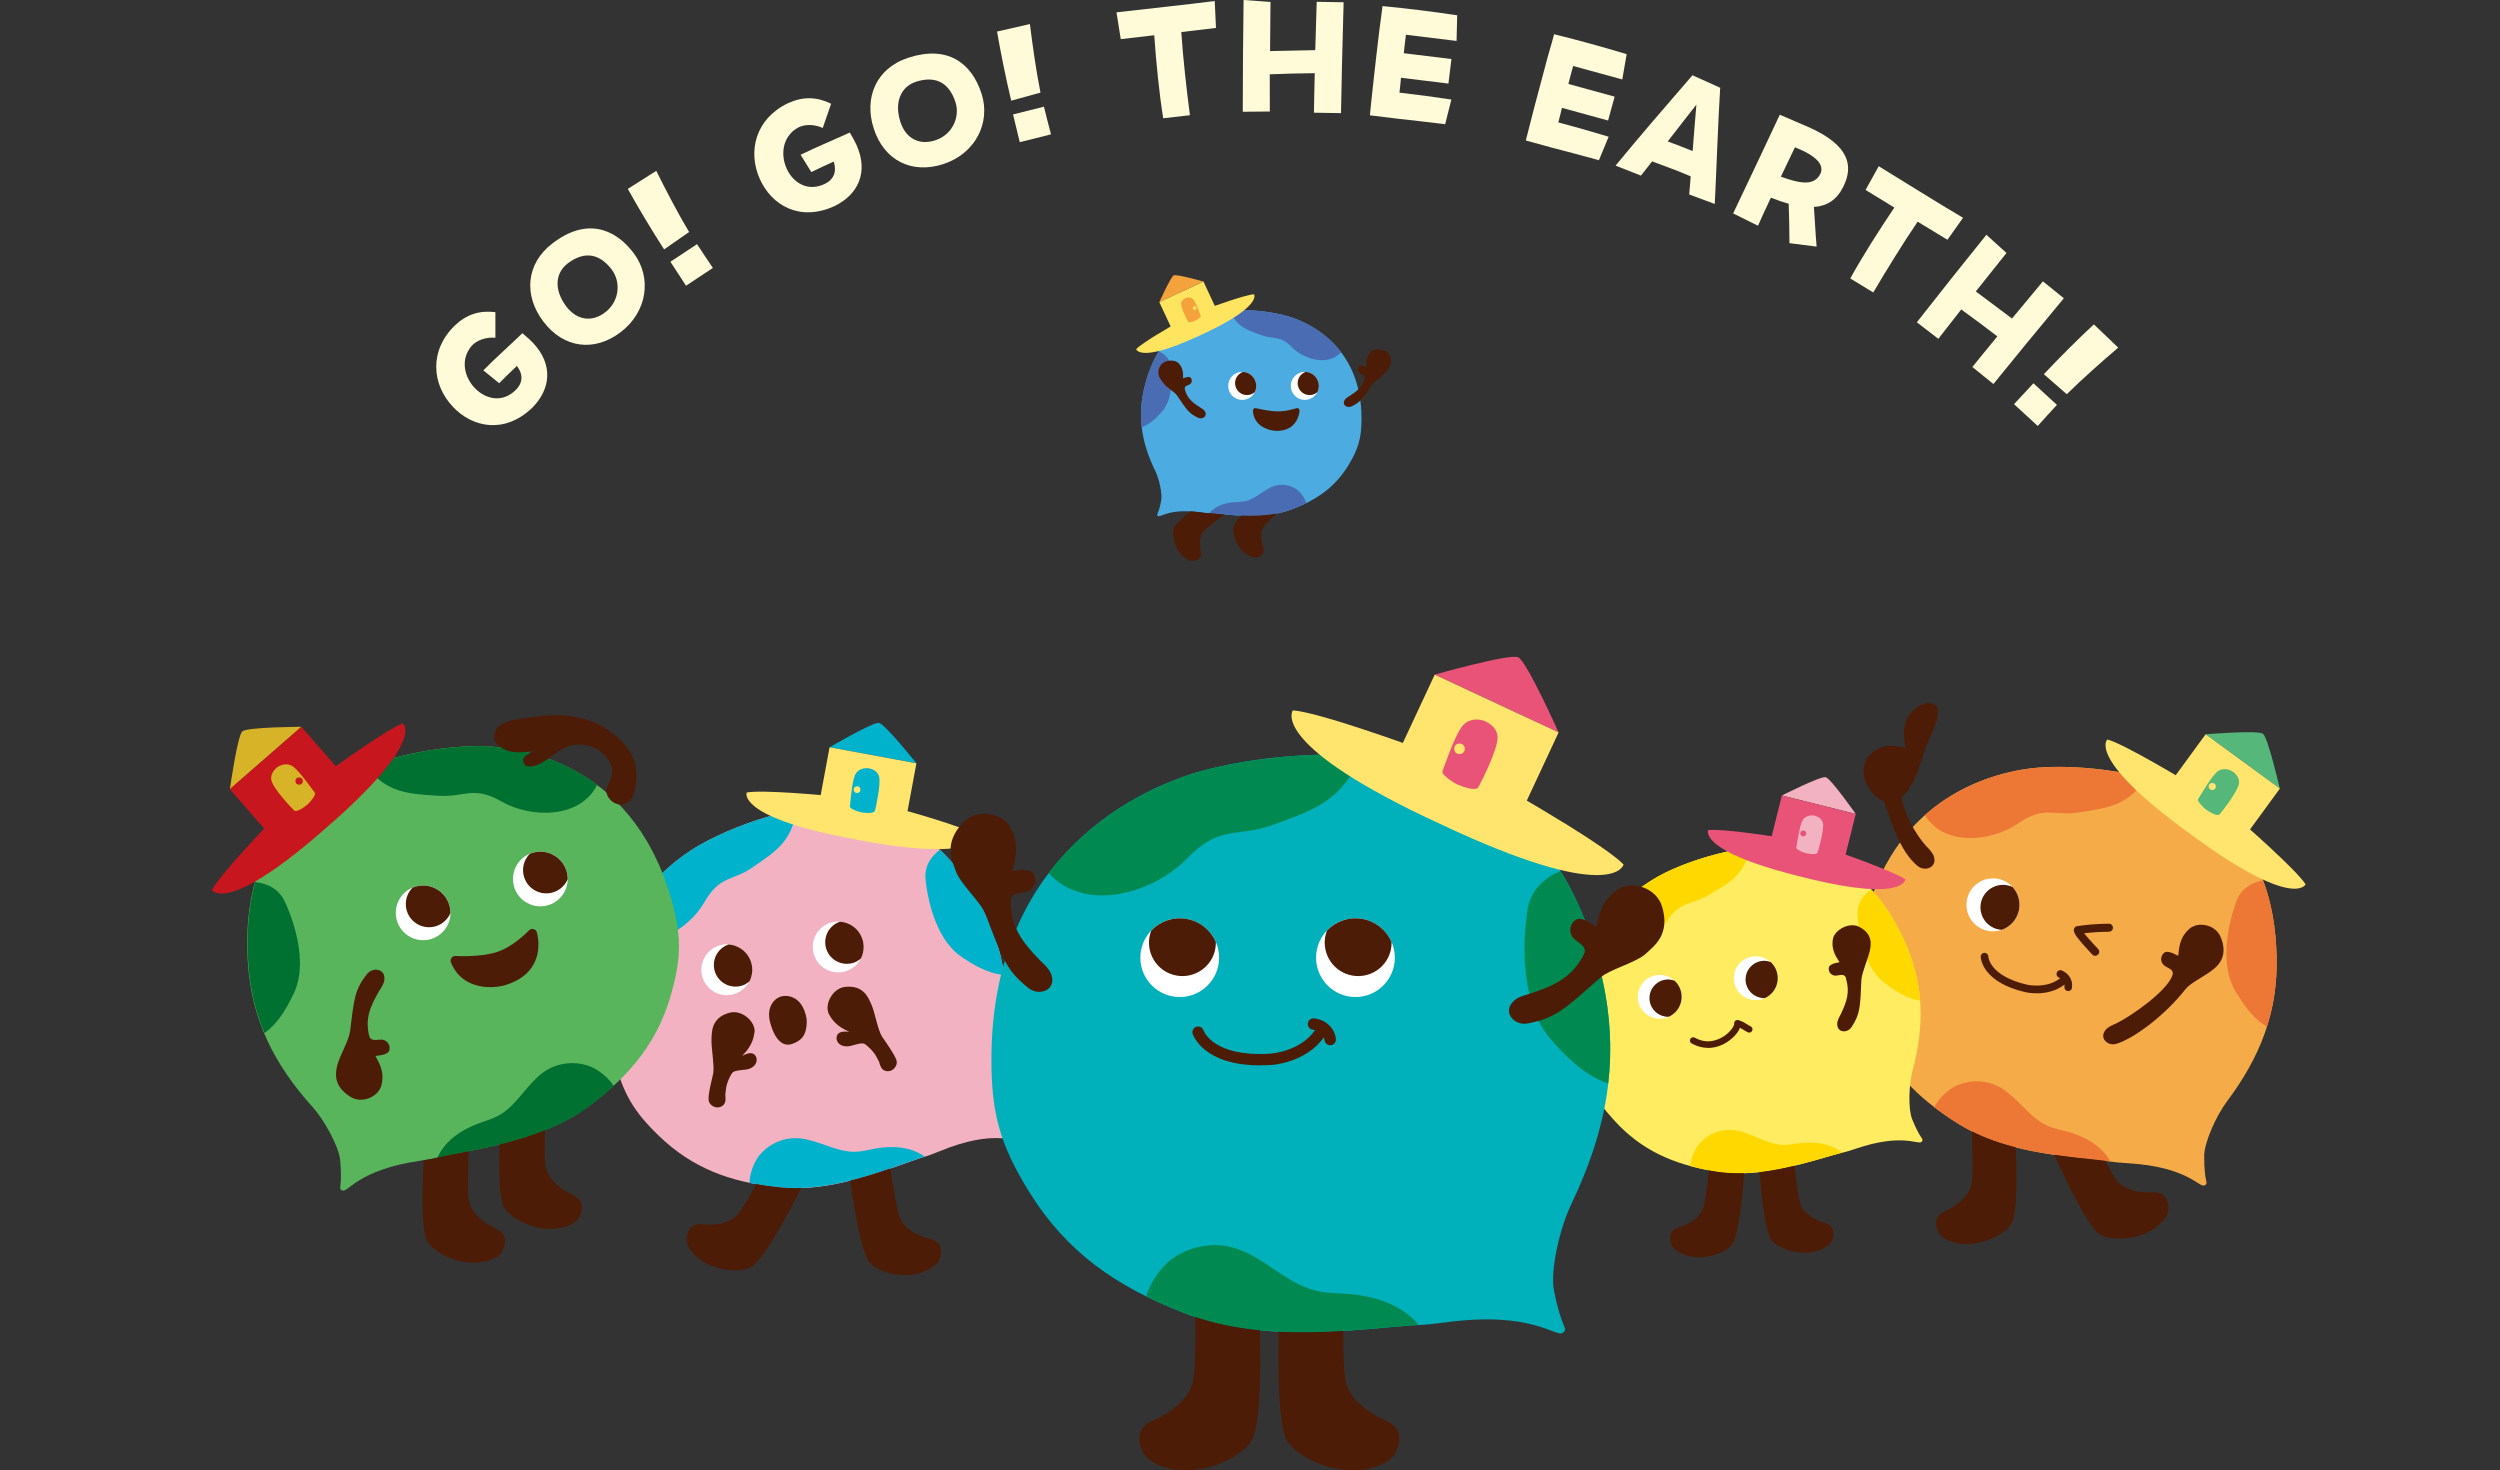
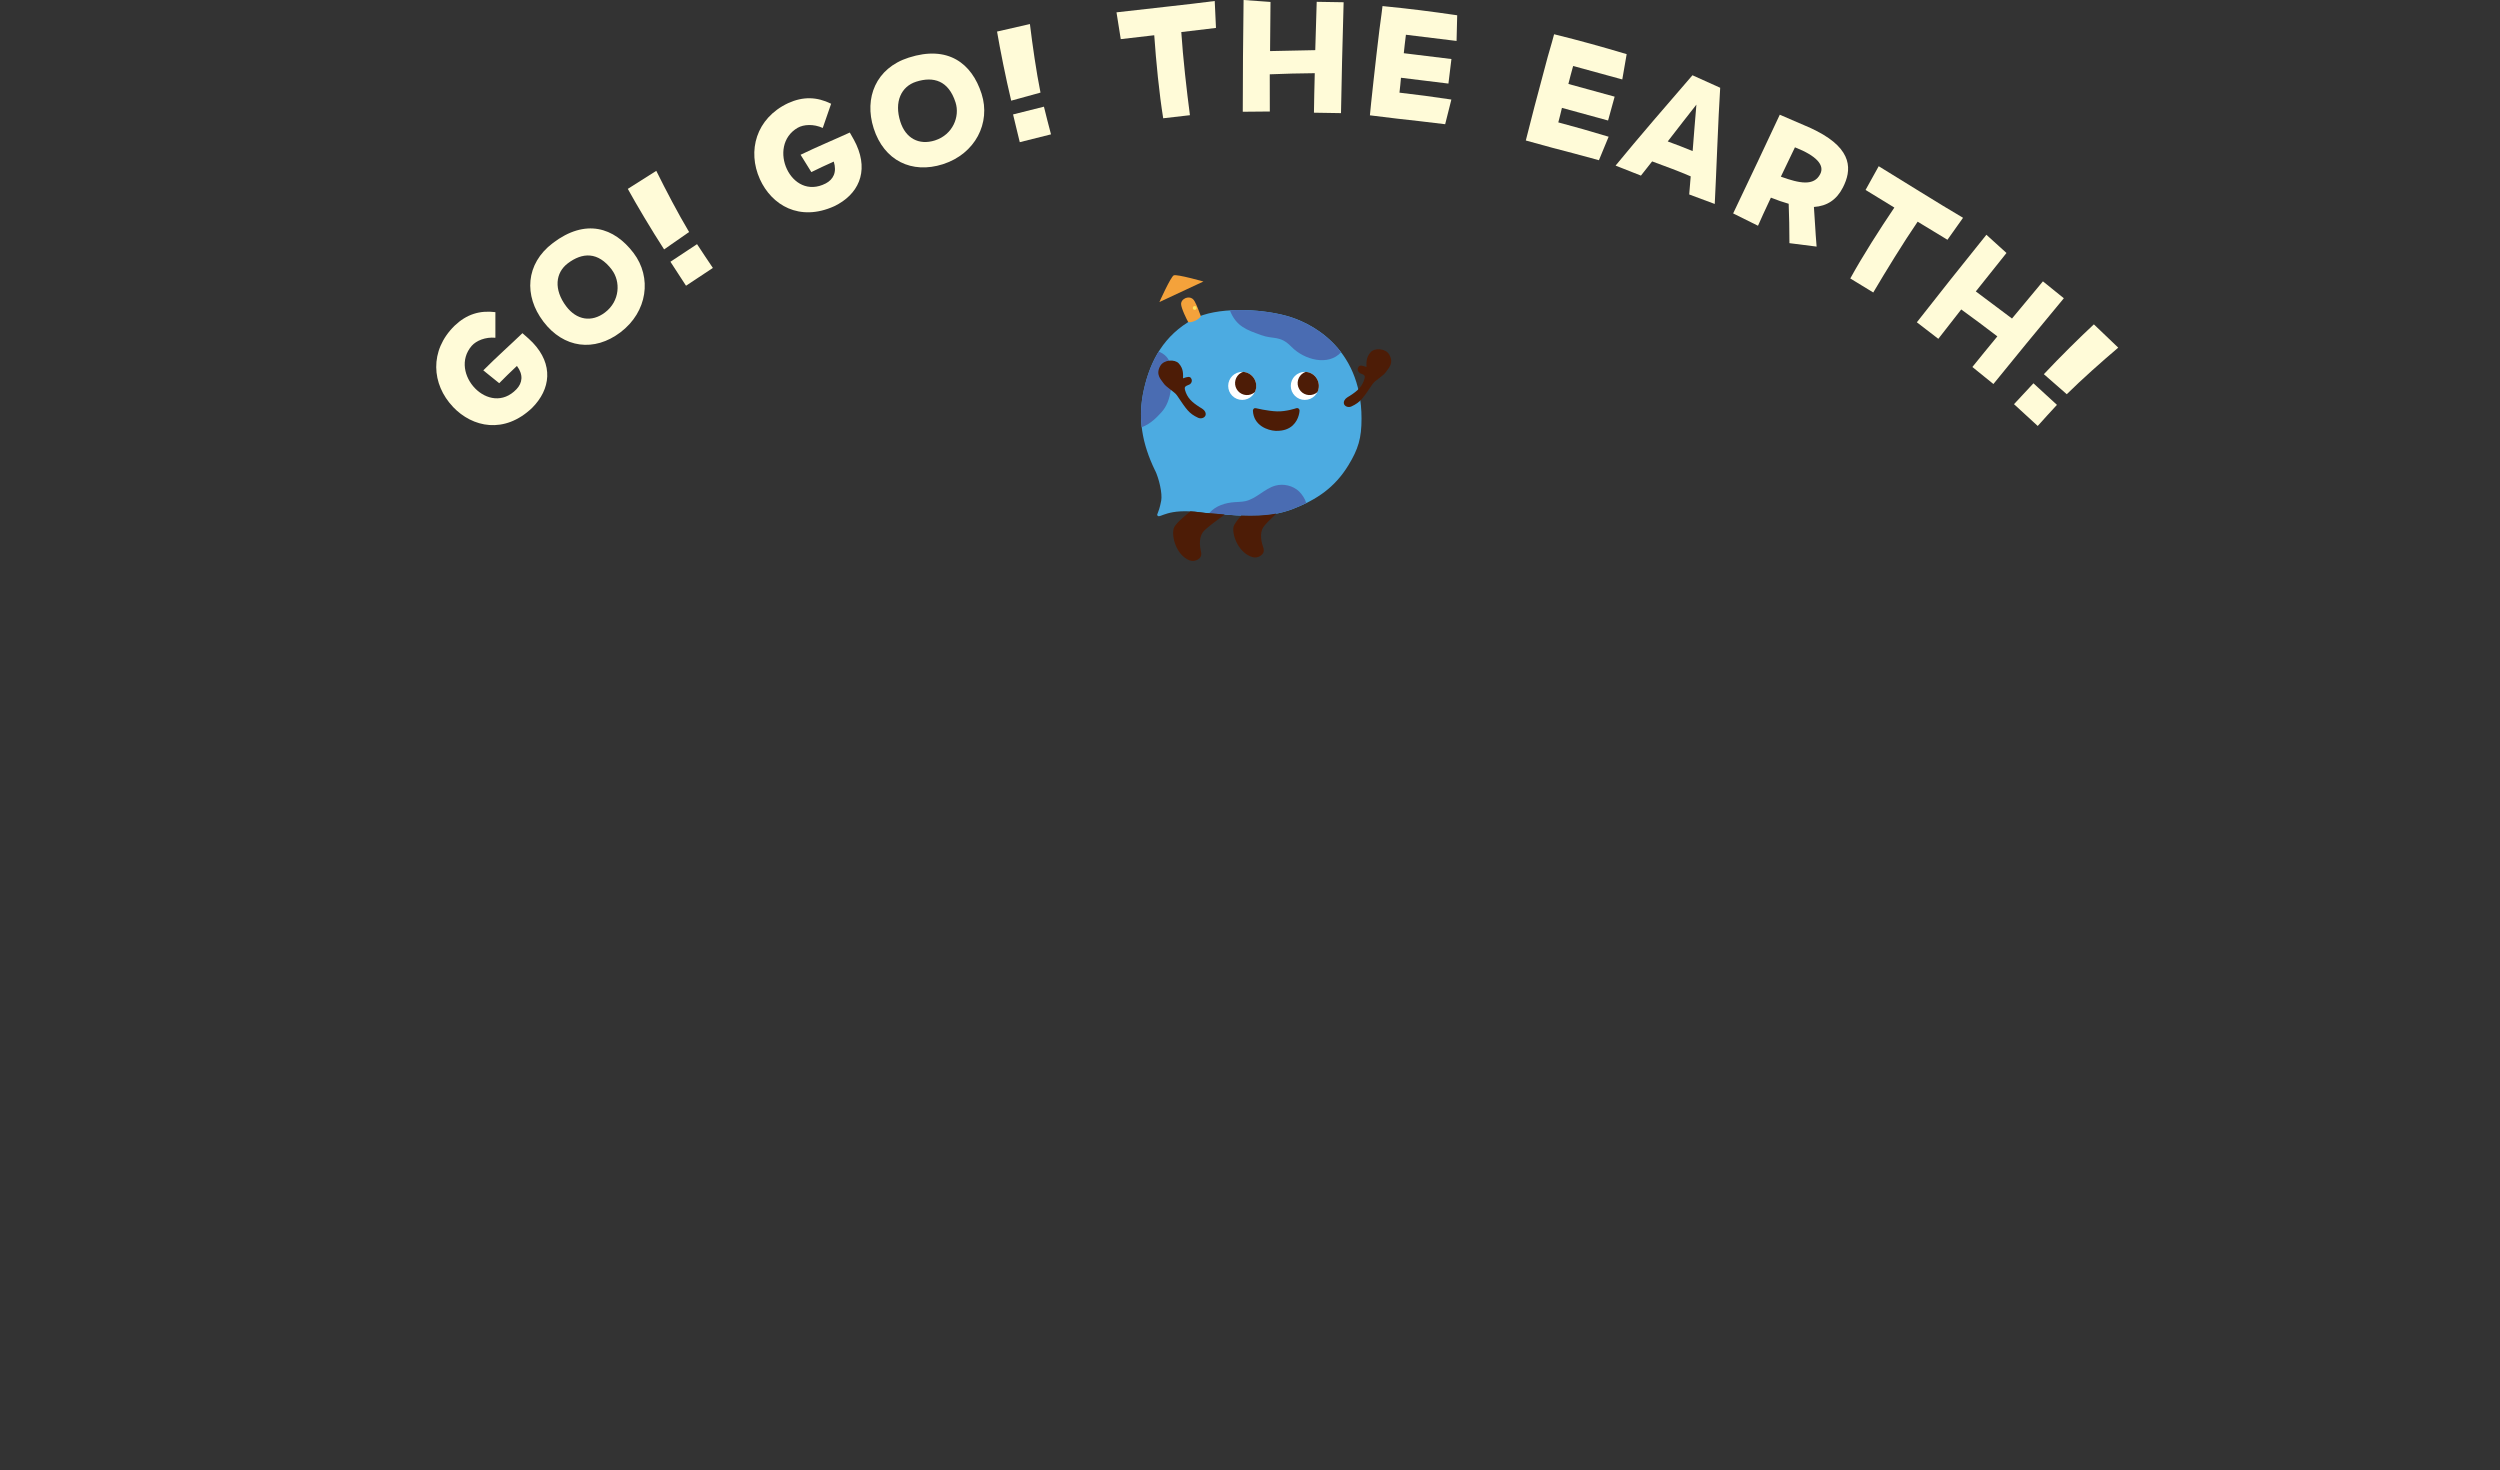
<svg xmlns="http://www.w3.org/2000/svg" id="_レイヤー_2" viewBox="0 0 399.33 234.84">
  <rect x="0" y="0" width="399.33" height="234.84" fill="#333333" stroke="none" />
  <defs>
    <style>.cls-1{fill:#ffd800;}.cls-1,.cls-2,.cls-3,.cls-4,.cls-5,.cls-6,.cls-7,.cls-8,.cls-9,.cls-10,.cls-11,.cls-12,.cls-13,.cls-14,.cls-15,.cls-16,.cls-17,.cls-18,.cls-19,.cls-20,.cls-21,.cls-22,.cls-23{stroke-width:0px;}.cls-2{fill:#00b2cc;}.cls-3{fill:#fffbd8;}.cls-4{fill:#008a51;}.cls-5{fill:#4a6cb2;}.cls-6{fill:#f3b2c1;}.cls-7{fill:none;}.cls-8{fill:#ffe56d;}.cls-9{fill:#ffe45f;}.cls-10{fill:#4cabe1;}.cls-11{fill:#ffec60;}.cls-12{fill:#c7161d;}.cls-24{clip-path:url(#clippath);}.cls-13{fill:#f5ac48;}.cls-14{fill:#4d1c06;}.cls-15{fill:#f4a23b;}.cls-16{fill:#fff;}.cls-17{fill:#59b55b;}.cls-18{fill:#007130;}.cls-19{fill:#d7b327;}.cls-20{fill:#55b779;}.cls-21{fill:#00b1bb;}.cls-22{fill:#e85377;}.cls-23{fill:#ed7836;}</style>
    <clipPath id="clippath">
-       <rect class="cls-7" y="59.89" width="399.33" height="174.95" />
-     </clipPath>
+       </clipPath>
  </defs>
  <g id="_原稿">
    <path class="cls-10" d="M184.5,75.16c-2.06-4.27-2.82-8.31-1.78-12.93,1.04-4.62,3.19-8.7,7.9-11.26,3.65-1.98,10.56-1.7,14.9-.51,3.32.91,11.96,4.66,11.96,16.41,0,3.1-.5,4.85-2.13,7.5-2.15,3.5-5.02,5.45-8.85,6.93-3.83,1.49-8.03,1.15-12.12.77-1.45-.13-1.22-.03-2.66-.23-5.15-.7-6.38.92-6.77.57-.31-.28.09-.13.53-2.42.22-1.14-.35-3.56-.97-4.84Z" />
    <path class="cls-14" d="M217.96,60.44c.03-.1.05-.21.03-.32-.06-.3-.46-.37-.74-.51-.36-.19-.53-.67-.22-1.06.18-.23.55-.19,1.24.07.01-.56-.13-1.49.68-2.38.63-.7,2.36-.61,2.94.37.85,1.44-.17,2.26-.47,2.75-.41.67-1.78,1.39-2.19,2-1.51,2.23-1.88,2.87-3.36,3.56-.48.22-1.02.02-1.18-.36-.09-.23-.05-.53.22-.84.29-.28.56-.4.71-.5,1.26-.81,1.99-1.47,2.35-2.78Z" />
    <circle class="cls-16" cx="208.42" cy="61.64" r="2.24" />
    <path class="cls-14" d="M208.22,59.55c.11-.06.22-.11.34-.15.72.05,1.41.44,1.8,1.12s.39,1.47.07,2.12c-.09.08-.19.15-.3.21-.91.53-2.08.21-2.6-.7-.53-.91-.21-2.08.7-2.6Z" />
    <circle class="cls-16" cx="198.42" cy="61.64" r="2.24" />
    <path class="cls-14" d="M198.22,59.55c.11-.06.22-.11.34-.15.72.05,1.41.44,1.8,1.12s.39,1.47.07,2.12c-.09.08-.19.15-.3.21-.91.53-2.08.21-2.6-.7s-.21-2.08.7-2.6Z" />
    <path class="cls-5" d="M185.08,56.15c.9.37,1.71,1.03,1.89,2.26.34,2.32.26,5.62-1.46,7.45-.51.54-1.6,1.83-3.15,2.38-.22-1.94-.12-3.92.35-6.02.49-2.18,1.23-4.24,2.37-6.07Z" />
    <path class="cls-5" d="M208.66,80.35c-.69.34-1.41.66-2.17.95-3.83,1.49-8.03,1.15-12.12.77-.63-.06-.95-.07-1.22-.09.02-.03.05-.06.07-.09.98-1.11,2.51-1.58,3.98-1.68.57-.04,1.16-.04,1.72-.16,1.77-.39,3.06-2,4.8-2.48,1.31-.36,2.79,0,3.78.92.51.51.94,1.16,1.15,1.86Z" />
    <path class="cls-5" d="M196.46,49.57c3.12-.19,6.53.19,9.06.89,1.99.55,5.89,2.11,8.69,5.81-2.02,2.23-5.86,1.24-7.93-.88-1.83-1.88-2.84-1.13-4.82-1.86-2.22-.81-3.97-1.32-5.01-3.95Z" />
    <path class="cls-15" d="M192.24,44.97s-4.26-1.21-4.75-.99c-.49.23-2.3,4.27-2.3,4.27l7.05-3.29Z" />
-     <path class="cls-9" d="M184.85,53.43c.85-.53,1.66-1.01,2.14-1.29l-1.81-3.88,7.05-3.29,1.81,3.89c.54-.19,1.38-.49,2.29-.79,1.53-.5,3.24-1.02,3.97-1.07,0,0,.34.45-.42,1.43-.77.98-2.64,2.5-7.08,4.62l-.93.43-.93.43c-4.48,2.04-6.85,2.5-8.09,2.46-1.24-.04-1.37-.6-1.37-.6.5-.52,1.99-1.5,3.36-2.35Z" />
    <path class="cls-15" d="M189.78,51.41c-.16-.26-1.13-2.19-1.12-2.86,0-.02,0-.04,0-.06.05-.66.78-.9.78-.9.73-.23,1.12.2,1.12.2.35.28.85,1.62,1.12,2.37.02.07.14.31.12.37-.06.19-.58.57-.88.7-.97.41-1.14.18-1.14.18Z" />
    <circle class="cls-9" cx="190.83" cy="49.19" r=".3" />
    <path class="cls-14" d="M189.28,62.25c-.03-.1-.05-.21-.03-.32.06-.3.46-.37.74-.51.36-.19.53-.67.22-1.06-.18-.23-.55-.19-1.24.07-.01-.56.13-1.49-.68-2.38-.63-.7-2.36-.61-2.94.37-.85,1.44.17,2.26.47,2.75.41.67,1.78,1.39,2.19,2,1.51,2.23,1.88,2.87,3.36,3.56.48.22,1.02.02,1.18-.36.09-.23.05-.53-.22-.84-.29-.28-.56-.4-.71-.5-1.26-.81-1.99-1.47-2.35-2.78Z" />
    <path class="cls-14" d="M200.25,65.28c.09-.08.22-.11.34-.08.02,0,1.88.46,3.39.51,1.47.05,3.06-.5,3.08-.51.12-.04.25-.02.36.05.1.08.16.2.16.33,0,.06-.06,1.41-1.08,2.36-.63.59-1.48.88-2.52.88-.08,0-.17,0-.25,0-1.2-.06-3.49-.82-3.6-3.22,0-.12.05-.24.14-.32Z" />
    <path class="cls-14" d="M194.37,82.07c.42.04.84.08,1.26.11-1.3.96-2.97,2.17-3.45,2.78-.33.42-.77,1.38-.34,3.17.17.71-.2,1.11-.6,1.3-.4.19-.83.24-1.24.08-2.15-.88-2.87-3.8-2.53-5.06.06-.23.22-.82,2.69-2.77.48.03,1,.07,1.56.15,1.44.2,1.21.09,2.66.23Z" />
    <path class="cls-14" d="M203.87,82.04c-.91.86-1.8,1.72-2.1,2.2-.28.46-.61,1.46.01,3.19.25.69-.08,1.13-.45,1.36-.37.24-.8.33-1.23.21-2.24-.64-3.28-3.45-3.08-4.75.03-.19.1-.61,1.26-1.9,1.89.08,3.76.03,5.59-.32Z" />
    <g class="cls-24">
      <path class="cls-6" d="M159.79,168.84c1.68-8.43,1.19-15.87-2.74-23.51-3.93-7.65-9.55-13.83-18.98-16.18-7.31-1.82-19.31,1.81-26.38,5.87-5.42,3.11-18.88,13.61-13.55,34.24,1.41,5.45,3.08,8.3,7.14,12.2,5.37,5.17,11.28,7.29,18.68,8.16,7.4.87,14.62-1.63,21.63-4.15,2.49-.89,2.12-.61,4.57-1.61,8.71-3.57,11.61-1.27,12.15-2.07.42-.62-.21-.19-2.02-4.01-.9-1.9-1-6.41-.5-8.93Z" />
      <circle class="cls-16" cx="116.09" cy="154.9" r="4.06" />
      <path class="cls-14" d="M119.17,157.13c.2-.11.38-.24.55-.38.6-1.17.61-2.61-.08-3.84-.7-1.23-1.94-1.96-3.25-2.05-.21.07-.41.16-.61.27-1.66.94-2.24,3.05-1.31,4.71.94,1.66,3.05,2.24,4.71,1.31Z" />
      <circle class="cls-16" cx="133.88" cy="151.26" r="4.06" />
      <path class="cls-14" d="M136.96,153.49c.2-.11.38-.24.55-.38.6-1.17.61-2.61-.08-3.84s-1.94-1.96-3.25-2.05c-.21.07-.41.16-.61.27-1.66.94-2.24,3.05-1.31,4.71s3.05,2.24,4.71,1.31Z" />
-       <path class="cls-2" d="M150.14,135.73c-1.41,1.06-2.53,2.59-2.29,4.83.45,4.23,2.1,9.99,5.94,12.42,1.14.72,3.63,2.5,6.6,2.75-.49-3.5-1.56-6.93-3.34-10.41-1.85-3.6-4.08-6.88-6.91-9.59Z" />
      <path class="cls-2" d="M119.72,188.92c1.36.29,2.77.51,4.24.68,7.4.87,14.62-1.63,21.63-4.15,1.09-.39,1.63-.56,2.1-.7-.06-.04-.11-.09-.17-.13-2.22-1.5-5.12-1.63-7.75-1.15-1.03.19-2.05.46-3.09.5-3.28.11-6.27-2.12-9.56-2.17-2.46-.03-4.89,1.26-6.23,3.32-.67,1.14-1.12,2.46-1.17,3.79Z" />
      <path class="cls-2" d="M127.19,129.34c-5.57,1.08-11.38,3.3-15.5,5.67-3.25,1.86-9.38,6.38-12.63,14.14,4.56,3.01,10.86-.47,13.52-5.15,2.36-4.14,4.46-3.27,7.62-5.45,3.52-2.43,6.37-4.12,6.99-9.21Z" />
      <path class="cls-2" d="M132.51,119.36s6.94-4.06,7.9-3.89c.96.18,5.98,6.46,5.98,6.46l-13.87-2.57Z" />
      <path class="cls-8" d="M149.31,130.85c-1.74-.54-3.37-1.01-4.35-1.29l1.42-7.63-13.87-2.57-1.42,7.64c-1.03-.09-2.65-.23-4.38-.34-2.92-.19-6.16-.32-7.44-.07,0,0-.4.95,1.39,2.32,1.79,1.38,5.77,3.18,14.53,4.9l1.82.34,1.82.34c8.79,1.54,13.16,1.28,15.32.64,2.17-.64,2.13-1.67,2.13-1.67-1.11-.69-4.18-1.74-6.97-2.61Z" />
      <path class="cls-2" d="M139.74,129.55c.17-.53.99-4.35.67-5.52,0-.04-.02-.07-.03-.1-.38-1.13-1.79-1.23-1.79-1.23-1.38-.07-1.88.86-1.88.86-.48.64-.75,3.22-.89,4.68-.01.13-.1.61-.03.71.19.31,1.28.73,1.86.82,1.9.28,2.08-.21,2.08-.21Z" />
      <circle class="cls-8" cx="136.9" cy="126.13" r=".54" />
      <path class="cls-14" d="M123.38,164.46c-.33-.89-.61-1.82-.52-2.78.09-.96.63-1.95,1.56-2.38.93-.43,2.06-.21,2.83.38s1.21,1.49,1.45,2.41c.13.49.2,1.01.15,1.52-.11,1.17-.33,2.5-2.4,3.16-1.61.51-2.63-1.13-3.06-2.31Z" />
      <path class="cls-14" d="M120.53,164.9c.18-1.69-1.99-3.66-3.99-3.14-2.93.77-2.84,3.08-2.89,4.16-.07,1.42.44,3.88.3,5.37-.05.5-.83,3.18-.77,4.37.04.77.89,1.29,1.53,1.23.38-.03.87-.22,1.1-.79.17-.56.03-1.07.05-1.33.04-.42.09-.81.15-1.18.15-.62.38-1.24.75-1.9.1-.17.2-.34.36-.45.46-.31,1.6-.32,2.15-.41,1.27-.22,1.87-1.23,1.49-2.04-.4-.84-1.31-.63-2.24-.11.69-.74,1.79-1.87,1.99-3.79Z" />
      <path class="cls-14" d="M143.19,169.34c-.35-1.06-2.02-3.3-2.31-3.78-.7-1.13-1.11-3.81-1.69-5.11-.44-.99-1.2-3.16-4.21-2.81-2.05.24-3.35,2.87-2.56,4.38.89,1.71,2.33,2.36,3.24,2.8-1.05-.14-1.98,0-2.04.92-.06.89.87,1.61,2.14,1.35.55-.11,1.61-.52,2.15-.41.19.04.35.16.5.29.58.47,1.03.97,1.39,1.49.19.32.38.66.57,1.04.12.23.17.76.53,1.22.42.44.95.44,1.32.33.61-.18,1.22-.97.97-1.71Z" />
      <path class="cls-14" d="M120.83,189.13c-1.17,2.11-2.4,4.25-3.16,5.04-.68.7-2.29,1.71-5.62,1.38-1.32-.13-1.95.63-2.2,1.4-.25.76-.24,1.56.16,2.25,2.1,3.66,7.52,4.25,9.7,3.33.54-.23,2.24-.95,8.28-12.77-1.34.04-2.68,0-4.03-.16-1.08-.13-2.12-.28-3.14-.47Z" />
      <path class="cls-14" d="M139.14,201.96c1.75,1.6,7.06,2.85,10.26.1.61-.52.89-1.27.91-2.07.02-.8-.31-1.73-1.6-2.05-3.25-.8-4.43-2.29-4.84-3.18-.61-1.33-1.19-5.19-1.67-8.11-2.11.72-4.24,1.4-6.39,1.93,1.64,11.82,2.92,12.99,3.34,13.37Z" />
      <path class="cls-17" d="M49.91,176.81c-6.17-6.88-9.78-14.04-10.33-23.26-.55-9.22,1.27-18.02,8.71-25.36,5.76-5.69,18.86-8.89,27.62-9.01,6.71-.09,24.91,2.26,31.27,24.27,1.68,5.81,1.69,9.36.07,15.19-2.14,7.72-6.46,12.92-12.82,17.77-6.37,4.86-14.42,6.49-22.29,8-2.79.53-2.29.6-5.11,1.01-10.02,1.47-11.44,5.18-12.37,4.73-.73-.35.09-.29-.32-4.82-.21-2.25-2.59-6.48-4.43-8.54Z" />
      <path class="cls-14" d="M58.92,165.25c.04.2.1.42.23.58.38.47,1.13.22,1.73.23.8,0,1.5.7,1.33,1.64-.1.55-.78.82-2.23.97.47.98,1.54,2.48.93,4.74-.48,1.77-3.08,2.96-4.95,1.78-2.75-1.74-2.39-3.78-2.09-5.01.36-1.49,1.87-4,2.04-5.41.65-5.2.72-6.65,2.69-9.16.64-.81,1.75-.93,2.37-.41.37.32.56.87.36,1.66-.26.73-.62,1.19-.8,1.49-1.47,2.52-2.16,4.32-1.61,6.91Z" />
      <circle class="cls-16" cx="86.31" cy="140.4" r="4.37" />
      <path class="cls-14" d="M84.18,136.92c.14-.2.29-.39.46-.55,1.31-.54,2.85-.44,4.11.41,1.26.85,1.94,2.24,1.93,3.65-.09.22-.2.43-.34.63-1.14,1.7-3.45,2.15-5.15,1.01s-2.15-3.45-1.01-5.15Z" />
      <circle class="cls-16" cx="67.59" cy="145.81" r="4.37" />
      <path class="cls-14" d="M65.45,142.33c.14-.2.29-.39.46-.55,1.31-.54,2.85-.44,4.11.41s1.94,2.24,1.93,3.65c-.09.22-.2.43-.34.63-1.14,1.7-3.45,2.15-5.15,1.01-1.7-1.14-2.15-3.45-1.01-5.15Z" />
-       <path class="cls-18" d="M40.78,140.9c1.88.21,3.75,1.01,4.76,3.21,1.9,4.16,3.52,10.39,1.3,14.75-.66,1.29-2,4.3-4.6,6.15-1.47-3.51-2.35-7.27-2.6-11.46-.26-4.35,0-8.6,1.14-12.65Z" />
      <path class="cls-18" d="M98.04,173.47c-1.1,1.01-2.29,1.99-3.55,2.96-6.37,4.86-14.42,6.49-22.29,8-1.22.23-1.81.38-2.33.5.03-.07.06-.14.09-.21,1.24-2.6,3.84-4.31,6.55-5.3,1.05-.39,2.15-.69,3.13-1.23,3.1-1.69,4.64-5.4,7.66-7.24,2.25-1.38,5.22-1.51,7.58-.33,1.24.69,2.38,1.66,3.16,2.86Z" />
      <path class="cls-18" d="M58.52,122.42c5.75-2.05,12.33-3.17,17.44-3.24,4.02-.05,12.17.77,19.42,6.18-2.57,5.28-10.31,5.5-15.33,2.63-4.45-2.54-5.92-.59-10.03-.88-4.59-.32-8.15-.33-11.51-4.69Z" />
      <path class="cls-19" d="M48.14,116.09s-8.64.04-9.43.73-1.99,9.25-1.99,9.25l11.43-9.97Z" />
      <path class="cls-12" d="M38.88,135.93c1.31-1.45,2.56-2.78,3.32-3.58l-5.49-6.29,11.43-9.97,5.5,6.3c.9-.65,2.33-1.66,3.87-2.71,2.6-1.77,5.52-3.67,6.85-4.14,0,0,.89.66-.02,2.91-.9,2.25-3.6,6.1-10.77,12.49l-1.5,1.31-1.5,1.31c-7.29,6.24-11.47,8.39-13.83,8.98-2.36.59-2.89-.38-2.89-.38.65-1.25,2.92-3.9,5.03-6.23Z" />
      <path class="cls-19" d="M47.02,129.49c-.45-.39-3.3-3.48-3.64-4.74-.01-.04-.02-.08-.03-.11-.26-1.25.98-2.12.98-2.12,1.24-.82,2.21-.23,2.21-.23.8.33,2.46,2.57,3.38,3.84.08.11.42.51.42.63-.01.39-.78,1.38-1.27,1.78-1.6,1.3-2.04.95-2.04.95Z" />
      <circle class="cls-12" cx="47.78" cy="124.76" r=".59" />
      <path class="cls-14" d="M79.18,116.66c.35-.75,1.37-1.5,4.15-1.89,5.12-.72,6.96-.85,10.9.35,2.11.64,7.02,3.76,7.34,7.62.37,2.45-.34,4.69-.98,5.22-2,1.68-4.4-.81-3.58-2.35.41-.77,1.16-2.13.59-3.56-.89-1.5-2.05-2.95-4.9-3.12-3.64-.22-5.36,3.67-8.35,3.5-.61-.03-1.17-1.04-.45-1.65.19-.16,1.13-.78,1.82-.94-1.07.24-3.46.57-4.76.03-1.31-.53-2.56-1.46-1.76-3.22Z" />
      <path class="cls-14" d="M87.22,186.58c.24,1.02,1.17,2.85,4.42,4.38,1.29.61,1.44,1.66,1.25,2.5-.19.84-.64,1.57-1.4,1.99-3.96,2.21-9.28-.24-10.79-2.29-.31-.43-1.19-1.62-.89-10.35,2.48-.61,4.92-1.34,7.26-2.28-.08,2.49-.12,4.97.14,6.07Z" />
      <path class="cls-14" d="M74.89,183.88c-.11,3.04-.26,6.68.06,8.09.24,1.02,1.17,2.85,4.42,4.38,1.29.61,1.44,1.66,1.25,2.5-.19.84-.64,1.57-1.4,1.99-3.96,2.21-9.28-.24-10.79-2.29-.35-.47-1.36-1.87-.76-13.21,2.1-.33,1.91-.43,4.46-.91.91-.17,1.83-.35,2.75-.53Z" />
      <path class="cls-14" d="M72.12,153.01c.15-.21.4-.33.66-.31.04,0,3.77.24,6.53-.61,2.69-.84,5.15-3.44,5.17-3.47.18-.2.46-.28.72-.22.26.06.47.25.55.51.03.11.8,2.64-.47,5.04-.85,1.6-2.38,2.74-4.55,3.4-.52.15-1.16.27-1.87.31-2.38.14-5.48-.58-6.83-3.92-.1-.24-.06-.52.09-.73Z" />
      <path class="cls-13" d="M355.63,176.05c5.38-7.16,8.26-14.37,8.02-23.32-.24-8.95-2.74-17.29-10.53-23.75-6.04-5.01-18.95-7-27.41-6.38-6.49.48-23.86,4.27-28.15,26.05-1.13,5.75-.85,9.18,1.21,14.67,2.71,7.27,7.31,11.93,13.87,16.08,6.56,4.15,14.46,5.06,22.18,5.85,2.74.28,2.27.39,5.01.55,9.79.57,11.48,4.04,12.34,3.53.68-.4-.11-.28-.09-4.67,0-2.19,1.95-6.47,3.56-8.61Z" />
      <circle class="cls-16" cx="318.34" cy="144.53" r="4.23" />
      <path class="cls-14" d="M319.06,148.42c.23.06.46.09.69.1,1.29-.46,2.34-1.53,2.7-2.96.36-1.43-.06-2.87-.98-3.88-.21-.1-.43-.18-.66-.23-1.93-.48-3.88.69-4.36,2.61-.48,1.93.69,3.88,2.61,4.36Z" />
      <path class="cls-14" d="M330.95,157.8c.21-1.15-.45-2.3-1.61-2.79-.31-.13-.67.01-.8.33-.13.31.01.67.33.8.07.03.14.07.21.11-2.25,1.78-5.36,1.02-5.4,1.01-5.86-1.4-6.07-4.33-6.08-4.47,0-.33-.29-.6-.62-.59-.34,0-.61.28-.6.62,0,.15.13,3.58,5.93,5.34.34.1.7.2,1.08.29.16.04,3.65.91,6.37-1.17,0,.1.01.2,0,.31-.06.31.13.6.42.69.02,0,.05.01.07.02.33.06.65-.16.71-.49Z" />
      <path class="cls-23" d="M361.48,140.61c-1.8.36-3.54,1.29-4.32,3.5-1.48,4.17-2.53,10.33-.02,14.34.75,1.19,2.29,3.98,4.96,5.55,1.12-3.51,1.66-7.21,1.55-11.28-.11-4.22-.73-8.3-2.17-12.12Z" />
      <path class="cls-23" d="M308.95,176.85c1.15.88,2.37,1.73,3.68,2.55,6.56,4.15,14.46,5.06,22.18,5.85,1.2.12,1.78.21,2.29.29-.04-.07-.07-.13-.1-.2-1.41-2.41-4.07-3.84-6.76-4.57-1.05-.29-2.13-.49-3.13-.93-3.13-1.37-4.93-4.82-8-6.34-2.29-1.14-5.16-1.02-7.35.32-1.14.77-2.16,1.8-2.81,3.03Z" />
      <path class="cls-23" d="M342.8,124.27c-5.72-1.5-12.17-2.03-17.11-1.66-3.89.29-11.68,1.77-18.23,7.59,2.92,4.88,10.41,4.45,15.01,1.26,4.08-2.82,5.67-1.06,9.61-1.69,4.41-.7,7.84-1,10.72-5.5Z" />
      <path class="cls-20" d="M352.3,117.29s8.34-.69,9.16-.09,2.7,8.76,2.7,8.76l-11.86-8.67Z" />
      <path class="cls-8" d="M362.9,135.66c-1.39-1.29-2.7-2.47-3.5-3.17l4.77-6.53-11.86-8.67-4.78,6.54c-.93-.55-2.39-1.41-3.96-2.29-2.65-1.49-5.64-3.08-6.96-3.42,0,0-.8.71.26,2.81,1.06,2.1,3.99,5.59,11.44,11.15l1.56,1.14,1.56,1.14c7.56,5.41,11.78,7.13,14.1,7.51,2.32.37,2.75-.61,2.75-.61-.73-1.15-3.14-3.51-5.38-5.59Z" />
      <path class="cls-20" d="M354.5,130.12c.4-.42,2.89-3.64,3.12-4.88,0-.04.01-.07.02-.11.15-1.23-1.12-1.96-1.12-1.96-1.27-.69-2.15-.04-2.15-.04-.74.39-2.16,2.69-2.94,3.99-.07.12-.36.53-.35.65.04.38.87,1.26,1.38,1.61,1.65,1.12,2.05.74,2.05.74Z" />
      <circle class="cls-8" cx="353.37" cy="125.63" r=".57" />
      <path class="cls-14" d="M308.75,136.45c-.41-.69-.88-1.08-1.12-1.35-1.73-1.94-3.45-5.13-3.9-7.74,2.28-1.82,3.28-6.49,4.08-8.52.67-1.67,3.33-6.26.43-6.56-1.21-.13-2.68,1.09-3.2,1.79-1.05,1.41-1.16,3.72-.6,5.37-1.13-.06-2.87-.93-4.89.43-3.86,2.59-1.04,7.28,1.36,8.1,1.62,4.77,2.93,8.26,5.33,10.31.81.7,1.98.59,2.49-.07.31-.4.39-1,.03-1.76Z" />
      <path class="cls-14" d="M346.93,155.99c.08-.19.15-.39.13-.59-.05-.58-.79-.79-1.27-1.11-.64-.43-.84-1.37-.18-2.04.38-.39,1.07-.24,2.32.42.15-1.04.1-2.83,1.8-4.32,1.34-1.17,4.07-.72,4.94,1.24,1.28,2.88-.18,4.47-1.02,5.16-1.48,1.23-3.71,2.17-4.56,3.26-3.23,4.11-8.03,7.75-10.98,8.71-.95.31-1.92-.19-2.12-.95-.13-.45.02-1,.6-1.53.6-.45,1.14-.62,1.44-.77,2.55-1.24,7.94-5.1,8.89-7.48Z" />
-       <path class="cls-14" d="M334.64,152.67c-.17,0-.34-.08-.46-.22-.09-.11-.25-.28-.44-.48-1.87-2.01-2.45-2.79-2.49-3.36-.03-.33.21-.63.54-.68,1.52-.23,3.56-.39,5.08-.38.36,0,.64.29.64.64,0,.35-.29.64-.64.64-1.17,0-2.67.09-3.97.24.52.66,1.42,1.63,1.79,2.03.2.22.37.39.47.51.23.27.21.67-.06.9-.13.11-.28.16-.44.16Z" />
      <path class="cls-14" d="M314.86,189.31c-.24.99-1.15,2.75-4.31,4.21-1.26.58-1.41,1.6-1.23,2.41.18.82.61,1.52,1.34,1.93,3.82,2.17,8.99-.16,10.47-2.14.33-.45,1.32-1.78.85-12.45-2.43-.62-4.78-1.44-7.01-2.56.09,3.07.26,7.12-.1,8.6Z" />
      <path class="cls-14" d="M328.14,184.47c5.35,11.78,7.01,12.59,7.55,12.85,2.22,1.07,7.89.73,10.27-2.96.45-.7.51-1.53.29-2.33-.22-.81-.83-1.64-2.21-1.57-3.48.18-5.11-.96-5.78-1.73-.51-.59-1.22-1.85-1.97-3.31-.37-.05-.83-.11-1.48-.17-2.22-.23-4.45-.47-6.67-.79Z" />
      <path class="cls-11" d="M305.49,171.08c1.89-7.16,1.86-13.59-1.12-20.37-2.98-6.78-7.49-12.4-15.48-14.92-6.19-1.95-16.71.54-23,3.66-4.82,2.39-16.96,10.71-13.46,28.74.92,4.76,2.21,7.3,5.5,10.87,4.35,4.73,9.32,6.86,15.64,8,6.32,1.14,12.66-.63,18.83-2.43,2.19-.64,1.86-.41,4.01-1.14,7.68-2.61,10.06-.48,10.56-1.14.39-.52-.17-.18-1.53-3.55-.68-1.68-.52-5.57.04-7.71Z" />
      <path class="cls-14" d="M249.02,162.19c-.11-.12-.23-.25-.28-.42-.13-.46.37-.85.65-1.24.37-.53.23-1.31-.47-1.63-.41-.19-.9.14-1.66,1.01-.42-.76-.92-2.15-2.68-2.79-1.38-.5-3.7.89-3.78,2.66-.13,2.61,1.93,3.18,2.67,3.45,1.15.42,3.48.62,4.49,1.15,3.71,1.96,4.7,2.58,7.26,2.45.83-.04,1.42-.72,1.36-1.37-.04-.39-.31-.77-.92-1-.6-.17-1.07-.14-1.34-.16-2.33-.19-3.83-.57-5.28-2.12Z" />
      <circle class="cls-16" cx="265.11" cy="159.23" r="3.5" />
      <path class="cls-14" d="M265.98,162.38c.19.03.39.04.58.03,1.03-.47,1.82-1.43,2.01-2.64s-.26-2.36-1.09-3.13c-.18-.06-.36-.11-.56-.15-1.62-.26-3.15.85-3.41,2.47s.85,3.15,2.47,3.41Z" />
      <circle class="cls-16" cx="280.45" cy="156.25" r="3.5" />
      <path class="cls-14" d="M281.33,159.4c.19.03.39.04.58.03,1.03-.47,1.82-1.43,2.01-2.64s-.26-2.36-1.09-3.13c-.18-.06-.36-.11-.56-.15-1.62-.26-3.15.85-3.41,2.47-.26,1.62.85,3.15,2.47,3.41Z" />
      <path class="cls-1" d="M298.93,142.09c-1.27.84-2.31,2.09-2.22,4.03.16,3.66,1.28,8.7,4.46,11,.94.68,2.99,2.34,5.53,2.71-.23-3.04-.98-6.05-2.33-9.13-1.4-3.2-3.15-6.14-5.44-8.61Z" />
      <path class="cls-1" d="M269.96,186.24c1.16.32,2.36.59,3.62.81,6.32,1.14,12.66-.63,18.83-2.43.96-.28,1.43-.39,1.84-.49-.05-.04-.09-.08-.14-.12-1.83-1.4-4.32-1.67-6.61-1.4-.89.11-1.78.29-2.68.26-2.83-.08-5.28-2.16-8.11-2.37-2.11-.16-4.27.83-5.53,2.53-.64.94-1.09,2.06-1.21,3.2Z" />
      <path class="cls-1" d="M279.52,135.38c-4.85.63-9.96,2.24-13.63,4.06-2.89,1.43-8.4,4.99-11.61,11.5,3.76,2.83,9.36.16,11.9-3.72,2.25-3.44,4.01-2.58,6.84-4.29,3.16-1.91,5.7-3.21,6.5-7.55Z" />
      <path class="cls-6" d="M284.62,127.07s6.18-3.13,7-2.93,4.8,5.87,4.8,5.87l-11.8-2.95Z" />
      <path class="cls-22" d="M298.47,137.85c-1.47-.56-2.84-1.05-3.67-1.34l1.62-6.49-11.8-2.95-1.62,6.5c-.88-.13-2.27-.33-3.75-.52-2.5-.32-5.28-.6-6.4-.45,0,0-.39.79,1.07,2.07,1.47,1.28,4.8,3.04,12.24,4.98l1.55.39,1.55.39c7.48,1.79,11.25,1.8,13.15,1.36,1.9-.44,1.92-1.32,1.92-1.32-.92-.66-3.51-1.71-5.86-2.61Z" />
      <path class="cls-6" d="M290.31,136.22c.17-.44,1.08-3.69.87-4.72,0-.03-.01-.06-.02-.09-.27-.99-1.47-1.15-1.47-1.15-1.19-.13-1.66.64-1.66.64-.45.53-.82,2.73-1.01,3.98-.02.11-.11.52-.07.61.15.28,1.06.7,1.56.8,1.62.34,1.8-.07,1.8-.07Z" />
      <circle class="cls-22" cx="288.04" cy="133.13" r=".47" />
      <path class="cls-14" d="M294.9,156.36c-.05-.16-.1-.33-.22-.45-.33-.35-.92-.11-1.4-.07-.64.05-1.25-.46-1.17-1.23.05-.45.57-.71,1.72-.92-.44-.75-1.39-1.88-1.05-3.73.27-1.44,2.64-2.74,4.21-1.91,2.31,1.21,1.86,3.05,1.62,4.05-.29,1.19-1.23,3.32-1.29,4.46-.19,4.2-.15,5.36-1.57,7.5-.46.69-1.34.86-1.86.48-.31-.23-.5-.66-.4-1.3.16-.6.42-.99.54-1.24,1.02-2.11,1.45-3.59.85-5.63Z" />
      <path class="cls-14" d="M272.83,167.38c-.9,0-1.79-.24-2.63-.71-.25-.14-.34-.47-.2-.72.14-.25.47-.34.72-.2,2.04,1.16,3.82.33,4.7-.27,1.1-.75,1.63-1.69,1.59-1.96-.03-.18.05-.37.19-.48s.34-.15.51-.09c.68.24.9.37,1.22.58.17.11.36.23.72.42.26.14.36.46.22.71-.13.26-.46.36-.71.22-.41-.21-.63-.36-.81-.47-.14-.09-.25-.16-.42-.24-.28.73-.99,1.55-1.92,2.19-1.01.69-2.1,1.03-3.19,1.03Z" />
      <path class="cls-14" d="M273.57,187.06c-.22-.04-.43-.08-.64-.12-.24,2.37-.52,5.12-.91,6.16-.3.79-1.24,2.13-3.99,2.99-1.09.34-1.33,1.16-1.27,1.85.06.69.34,1.31.89,1.73,2.9,2.19,7.4.83,8.82-.64.34-.35,1.37-1.42,2.15-11.63-1.68.05-3.36-.04-5.05-.34Z" />
      <path class="cls-14" d="M283.15,198.32c1.42,1.47,5.92,2.83,8.82.64.55-.42.83-1.04.89-1.73.06-.69-.17-1.51-1.27-1.85-2.75-.86-3.69-2.21-3.99-2.99-.4-1.04-.68-3.81-.92-6.19-1.87.45-3.75.82-5.64,1.03.77,9.71,1.78,10.75,2.11,11.1Z" />
      <path class="cls-21" d="M250.91,192.49c5.78-11.98,7.92-23.33,5-36.3-2.93-12.98-8.96-24.42-22.18-31.61-10.25-5.56-29.65-4.76-41.81-1.42-9.32,2.56-33.56,13.08-33.56,46.07,0,8.71,1.4,13.63,5.97,21.05,6.05,9.82,14.09,15.29,24.85,19.46,10.75,4.17,22.54,3.22,34.03,2.15,4.08-.38,3.41-.09,7.47-.64,14.44-1.98,17.9,2.59,19.01,1.6.87-.77-.25-.37-1.48-6.79-.62-3.2.99-10,2.72-13.58Z" />
      <path class="cls-14" d="M161.43,144.25c-.01-.3-.01-.61.12-.89.36-.78,1.5-.7,2.34-.91,1.12-.28,1.86-1.49,1.29-2.76-.33-.73-1.38-.87-3.45-.59.32-1.53,1.29-4-.34-6.95-1.28-2.31-5.33-3.07-7.54-.77-3.25,3.38-1.71,6.2-1.19,7.73.71,2.08,3.99,4.95,4.73,6.86,2.71,7.04,3.31,9.04,6.93,11.88,1.17.91,2.77.7,3.45-.25.4-.57.48-1.41-.07-2.44-.61-.94-1.28-1.45-1.63-1.81-2.93-3.02-4.51-5.29-4.64-9.11Z" />
      <circle class="cls-16" cx="188.44" cy="152.97" r="6.29" />
      <path class="cls-14" d="M194.13,151.49c.06-.35.09-.69.08-1.03-.82-1.87-2.52-3.3-4.67-3.68-2.16-.38-4.25.39-5.65,1.86-.12.32-.22.65-.28,1-.51,2.91,1.43,5.68,4.34,6.19,2.91.51,5.68-1.43,6.19-4.34Z" />
      <circle class="cls-16" cx="216.51" cy="152.97" r="6.29" />
      <path class="cls-14" d="M222.2,151.49c.06-.35.09-.69.08-1.03-.82-1.87-2.52-3.3-4.67-3.68-2.16-.38-4.25.39-5.65,1.86-.12.32-.22.65-.28,1-.51,2.91,1.43,5.68,4.34,6.19,2.91.51,5.68-1.43,6.19-4.34Z" />
      <path class="cls-14" d="M213.39,165.94c-.2-1.73-1.64-3.08-3.49-3.27-.5-.05-.95.31-1,.81-.05.5.31.95.81,1,.11.01.23.03.34.07-2.43,3.5-7.18,3.76-7.24,3.76-8.93.54-10.5-3.53-10.57-3.73-.16-.47-.67-.73-1.14-.58-.48.15-.74.67-.59,1.14.07.22,1.73,5.03,10.73,5.03.53,0,1.08-.02,1.66-.05.24,0,5.59-.28,8.55-4.41.06.14.1.29.12.45.05.46.45.8.9.8.04,0,.07,0,.11,0,.5-.06.86-.51.8-1.01Z" />
      <path class="cls-4" d="M249.26,139.14c-2.52,1.05-4.79,2.9-5.3,6.35-.96,6.51-.72,15.78,4.09,20.92,1.43,1.53,4.48,5.15,8.83,6.67.63-5.44.35-11-.98-16.89-1.38-6.12-3.45-11.9-6.64-17.05Z" />
      <path class="cls-4" d="M183.07,207.07c1.93.96,3.96,1.84,6.1,2.67,10.75,4.17,22.54,3.22,34.03,2.15,1.78-.17,2.66-.2,3.42-.24-.07-.08-.13-.17-.21-.26-2.75-3.1-7.04-4.42-11.18-4.72-1.61-.12-3.25-.1-4.82-.45-4.96-1.1-8.58-5.61-13.48-6.95-3.67-1-7.82,0-10.62,2.57-1.45,1.45-2.63,3.25-3.23,5.23Z" />
      <path class="cls-4" d="M217.34,120.67c-8.77-.54-18.33.54-25.43,2.49-5.59,1.54-16.53,5.93-24.4,16.31,5.67,6.27,16.46,3.49,22.25-2.48,5.13-5.29,7.96-3.18,13.52-5.22,6.22-2.28,11.14-3.71,14.05-11.09Z" />
      <path class="cls-22" d="M229.17,107.76s11.97-3.4,13.34-2.77c1.37.64,6.45,12,6.45,12l-19.79-9.23Z" />
      <path class="cls-8" d="M249.9,131.5c-2.39-1.48-4.65-2.82-6.02-3.62l5.08-10.89-19.79-9.23-5.09,10.91c-1.51-.54-3.88-1.37-6.44-2.21-4.3-1.42-9.11-2.86-11.13-2.99,0,0-.96,1.26,1.19,4.02,2.15,2.76,7.42,7,19.88,12.97l2.6,1.21,2.6,1.21c12.58,5.71,19.22,7.02,22.72,6.89,3.49-.12,3.84-1.68,3.84-1.68-1.4-1.47-5.6-4.22-9.44-6.61Z" />
      <path class="cls-22" d="M236.07,125.84c.46-.72,3.17-6.14,3.14-8.02,0-.06,0-.11,0-.17-.14-1.84-2.2-2.53-2.2-2.53-2.05-.64-3.15.56-3.15.56-.97.78-2.38,4.54-3.14,6.66-.07.19-.38.87-.32,1.04.17.54,1.63,1.59,2.47,1.95,2.73,1.16,3.2.5,3.2.5Z" />
      <circle class="cls-8" cx="233.13" cy="119.61" r=".84" />
      <path class="cls-14" d="M190.5,220.87c-.38,1.46-1.79,4.05-6.53,6.13-1.89.83-2.14,2.33-1.9,3.55.24,1.22.86,2.28,1.93,2.91,5.61,3.33,13.37.02,15.62-2.88.51-.65,1.98-2.56,1.63-18.09-3.51-.34-6.96-1-10.33-2.13.04,4.12.06,8.67-.42,10.51Z" />
      <path class="cls-14" d="M204.25,212.72c-.33,15.33,1.14,17.22,1.64,17.87,2.25,2.9,10.01,6.22,15.62,2.88,1.07-.63,1.69-1.7,1.93-2.91.24-1.22-.01-2.72-1.9-3.55-4.74-2.08-6.15-4.67-6.53-6.13-.39-1.51-.45-4.85-.44-8.28-3.45.21-6.9.29-10.32.12Z" />
      <path class="cls-14" d="M252.83,152.75c.15-.26.29-.54.31-.84.04-.86-1.01-1.32-1.65-1.89-.86-.76-.96-2.19.13-3.04.63-.5,1.63-.14,3.33,1.07.42-1.5.7-4.14,3.51-6.01,2.2-1.46,6.14-.26,7.04,2.8,1.32,4.5-1.35,6.29-2.51,7.41-1.59,1.52-5.82,2.55-7.36,3.9-5.66,5-7.11,6.49-11.64,7.33-1.46.27-2.78-.66-2.94-1.81-.1-.69.23-1.47,1.19-2.14.97-.55,1.8-.69,2.28-.85,3.99-1.32,6.45-2.61,8.33-5.93Z" />
    </g>
    <path class="cls-3" d="M72.35,64.98c-3.4-3.58-3.81-8.97.27-12.96,1.9-1.81,3.98-2.47,6.51-2.16v4.09c-1.6-.15-3.06.47-3.78,1.29-3.77,4.35,2.83,11.48,7.16,6.92.93-.99,1.13-2.28.06-3.71-1,.95-2.02,1.92-2.83,2.76l-2.54-2.05c1.98-2,4.59-4.33,6.25-5.94.77.66,1.3,1.14,1.65,1.51,3.33,3.5,2.87,7.45-.11,10.43-4.44,4.22-9.52,3.12-12.64-.17Z" />
    <path class="cls-3" d="M86.77,51.33c-3.08-4.06-2.86-9.18,1.54-12.51,5.22-3.96,9.78-2.51,12.89,1.59,2.95,3.89,2.25,9.38-2.09,12.67-4.17,3.16-9.07,2.58-12.34-1.74ZM97.74,43.09c-2.23-2.94-4.73-2.77-7.04-1.03-1.99,1.51-2.28,4.19-.25,6.88,1.65,2.18,4.04,2.6,6.19.97,2.41-1.83,2.5-4.96,1.09-6.82Z" />
    <path class="cls-3" d="M100.28,30.17l4.55-2.88c1.56,3.15,3.45,6.76,5.24,9.77l-3.99,2.78c-2.03-3.14-4.39-7.11-5.8-9.67ZM107.09,41.81l4.25-2.81c1,1.5,1.51,2.31,2.53,3.8l-4.29,2.84c-.99-1.48-1.49-2.33-2.49-3.83Z" />
    <path class="cls-3" d="M121.38,28.62c-2.03-4.5-.64-9.72,4.52-12.15,2.39-1.08,4.57-1.02,6.86.1l-1.34,3.87c-1.47-.67-3.05-.57-4-.03-4.99,2.87-1.11,11.77,4.48,8.89,1.2-.63,1.81-1.78,1.28-3.49-1.26.57-2.54,1.15-3.58,1.68l-1.72-2.77c2.53-1.23,5.76-2.58,7.86-3.55.51.87.86,1.5,1.06,1.96,1.99,4.4.26,7.98-3.54,9.81-5.58,2.52-10.01-.19-11.88-4.32Z" />
    <path class="cls-3" d="M139.55,20.49c-1.55-4.85.35-9.61,5.61-11.29,6.24-2,10.06.88,11.63,5.78,1.49,4.65-1,9.59-6.18,11.25-4.98,1.59-9.41-.58-11.06-5.74ZM152.63,16.36c-1.12-3.51-3.54-4.19-6.29-3.31-2.38.76-3.55,3.2-2.52,6.41.83,2.6,2.94,3.79,5.52,2.97,2.88-.92,4.01-3.84,3.29-6.07Z" />
    <path class="cls-3" d="M159.26,5.04l5.25-1.2c.43,3.49,1,7.52,1.69,10.95l-4.68,1.29c-.87-3.64-1.77-8.16-2.26-11.04ZM161.81,18.28l4.94-1.24c.45,1.75.65,2.68,1.13,4.42l-4.99,1.25c-.44-1.72-.63-2.69-1.07-4.43Z" />
    <path class="cls-3" d="M184.37,5.63c-2.19.25-4.19.48-5.35.62l-.68-4.28c3.56-.43,11.58-1.26,15.69-1.81l.2,4.3c-1.32.17-3.35.41-5.54.66.26,4.05.87,9.43,1.38,13.28l-4.27.49c-.65-4.02-1.14-9.09-1.43-13.25Z" />
    <path class="cls-3" d="M198.62,0l4.32.31c-.01,2.39-.05,5.04-.07,7.85,1.88-.05,5.2-.1,7.22-.15.07-2.57.16-5.22.23-7.72l4.3.07c-.18,6.42-.34,12.62-.42,17.71l-4.32-.07c.03-1.88.06-4.03.13-6.31-2.12.02-5.15.08-7.19.18,0,1.96,0,3.98.01,5.94l-4.32.04c0-4.51.05-13.02.13-17.85Z" />
    <path class="cls-3" d="M220.34,4.73c.13-1.05.26-1.92.33-2.47l.16-1.29c2.25.22,4.12.43,5.99.66s3.74.49,5.94.81l-.1,4.1-8.09-.99c-.13,1.05-.25,2.03-.34,2.95l7.61.93-.48,3.92-7.58-.93c-.07.77-.14,1.56-.24,2.38,2.74.31,5.29.65,8.29,1.1l-.99,3.94c-2.66-.33-6.01-.71-7.67-.89l-4.35-.53c.08-1.09.96-9.13,1.52-13.69Z" />
    <path class="cls-3" d="M247.21,9.12c.28-1.02.54-1.86.69-2.4l.34-1.25c2.19.54,4.01,1.02,5.83,1.52,1.82.5,3.62,1.02,5.76,1.66l-.7,4.04-7.85-2.15c-.28,1.02-.54,1.97-.76,2.87l7.39,2.03-1.05,3.81-7.37-2.02c-.18.75-.36,1.52-.58,2.32,2.67.71,5.14,1.41,8.04,2.29l-1.55,3.75c-2.58-.71-5.84-1.58-7.46-1.99l-4.22-1.16c.24-1.06,2.28-8.89,3.49-13.32Z" />
    <path class="cls-3" d="M270.06,28.17c-1.75-.76-4.02-1.61-6.16-2.39-.62.79-1.23,1.57-1.79,2.27l-4.05-1.6c3.56-4.34,8.67-10.27,12.28-14.43l4.43,2c-.32,4.94-.63,14.04-.87,18.56l-4.08-1.52c.07-.85.15-1.85.24-2.9ZM266.39,22.59c1.35.49,2.68,1.01,3.98,1.54.18-2.29.37-4.78.6-7.42-1.23,1.55-2.88,3.69-4.58,5.88Z" />
    <path class="cls-3" d="M284.28,18.32l4.08,1.76c.62.25,1.12.49,1.81.84,5.86,3,5.59,6.32,4.2,9.03-1,1.96-2.53,2.97-4.63,3.11.16,2.08.21,3.72.43,6.33l-4.34-.55c-.02-2.52-.03-4.13-.12-6.29-.89-.25-1.82-.57-2.84-.98-.97,2.07-1.59,3.39-2.06,4.49l-3.97-1.97c1.76-3.66,6.37-13.43,7.45-15.77ZM286.71,23.53c-.87,1.82-1.6,3.35-2.25,4.69,2.99,1.08,5.29,1.54,6.29-.42.73-1.42-.59-2.92-4.04-4.27Z" />
    <path class="cls-3" d="M302.58,33.15c-1.88-1.15-3.6-2.2-4.59-2.81l2.1-3.79c3.06,1.86,9.89,6.15,13.47,8.24l-2.49,3.51c-1.14-.68-2.89-1.74-4.76-2.89-2.29,3.35-5.12,7.97-7.09,11.31l-3.67-2.24c1.96-3.57,4.7-7.86,7.03-11.31Z" />
    <path class="cls-3" d="M317.29,37.5l3.21,2.91c-1.48,1.87-3.15,3.94-4.9,6.14,1.52,1.12,4.16,3.13,5.78,4.33,1.64-1.98,3.35-4.01,4.94-5.94l3.34,2.7c-4.1,4.94-8.05,9.74-11.25,13.7l-3.36-2.72c1.18-1.46,2.54-3.14,3.99-4.89-1.68-1.29-4.1-3.11-5.77-4.3-1.21,1.54-2.46,3.13-3.66,4.69l-3.43-2.64c2.78-3.56,8.07-10.23,11.11-13.98Z" />
    <path class="cls-3" d="M324.81,61.23l3.75,3.44c-1.21,1.33-1.88,2.02-3.07,3.37l-3.79-3.48c1.2-1.32,1.9-2,3.11-3.34ZM334.46,51.81l3.89,3.72c-2.68,2.28-5.73,4.98-8.22,7.44l-3.66-3.2c2.56-2.73,5.84-5.97,7.99-7.96Z" />
  </g>
</svg>